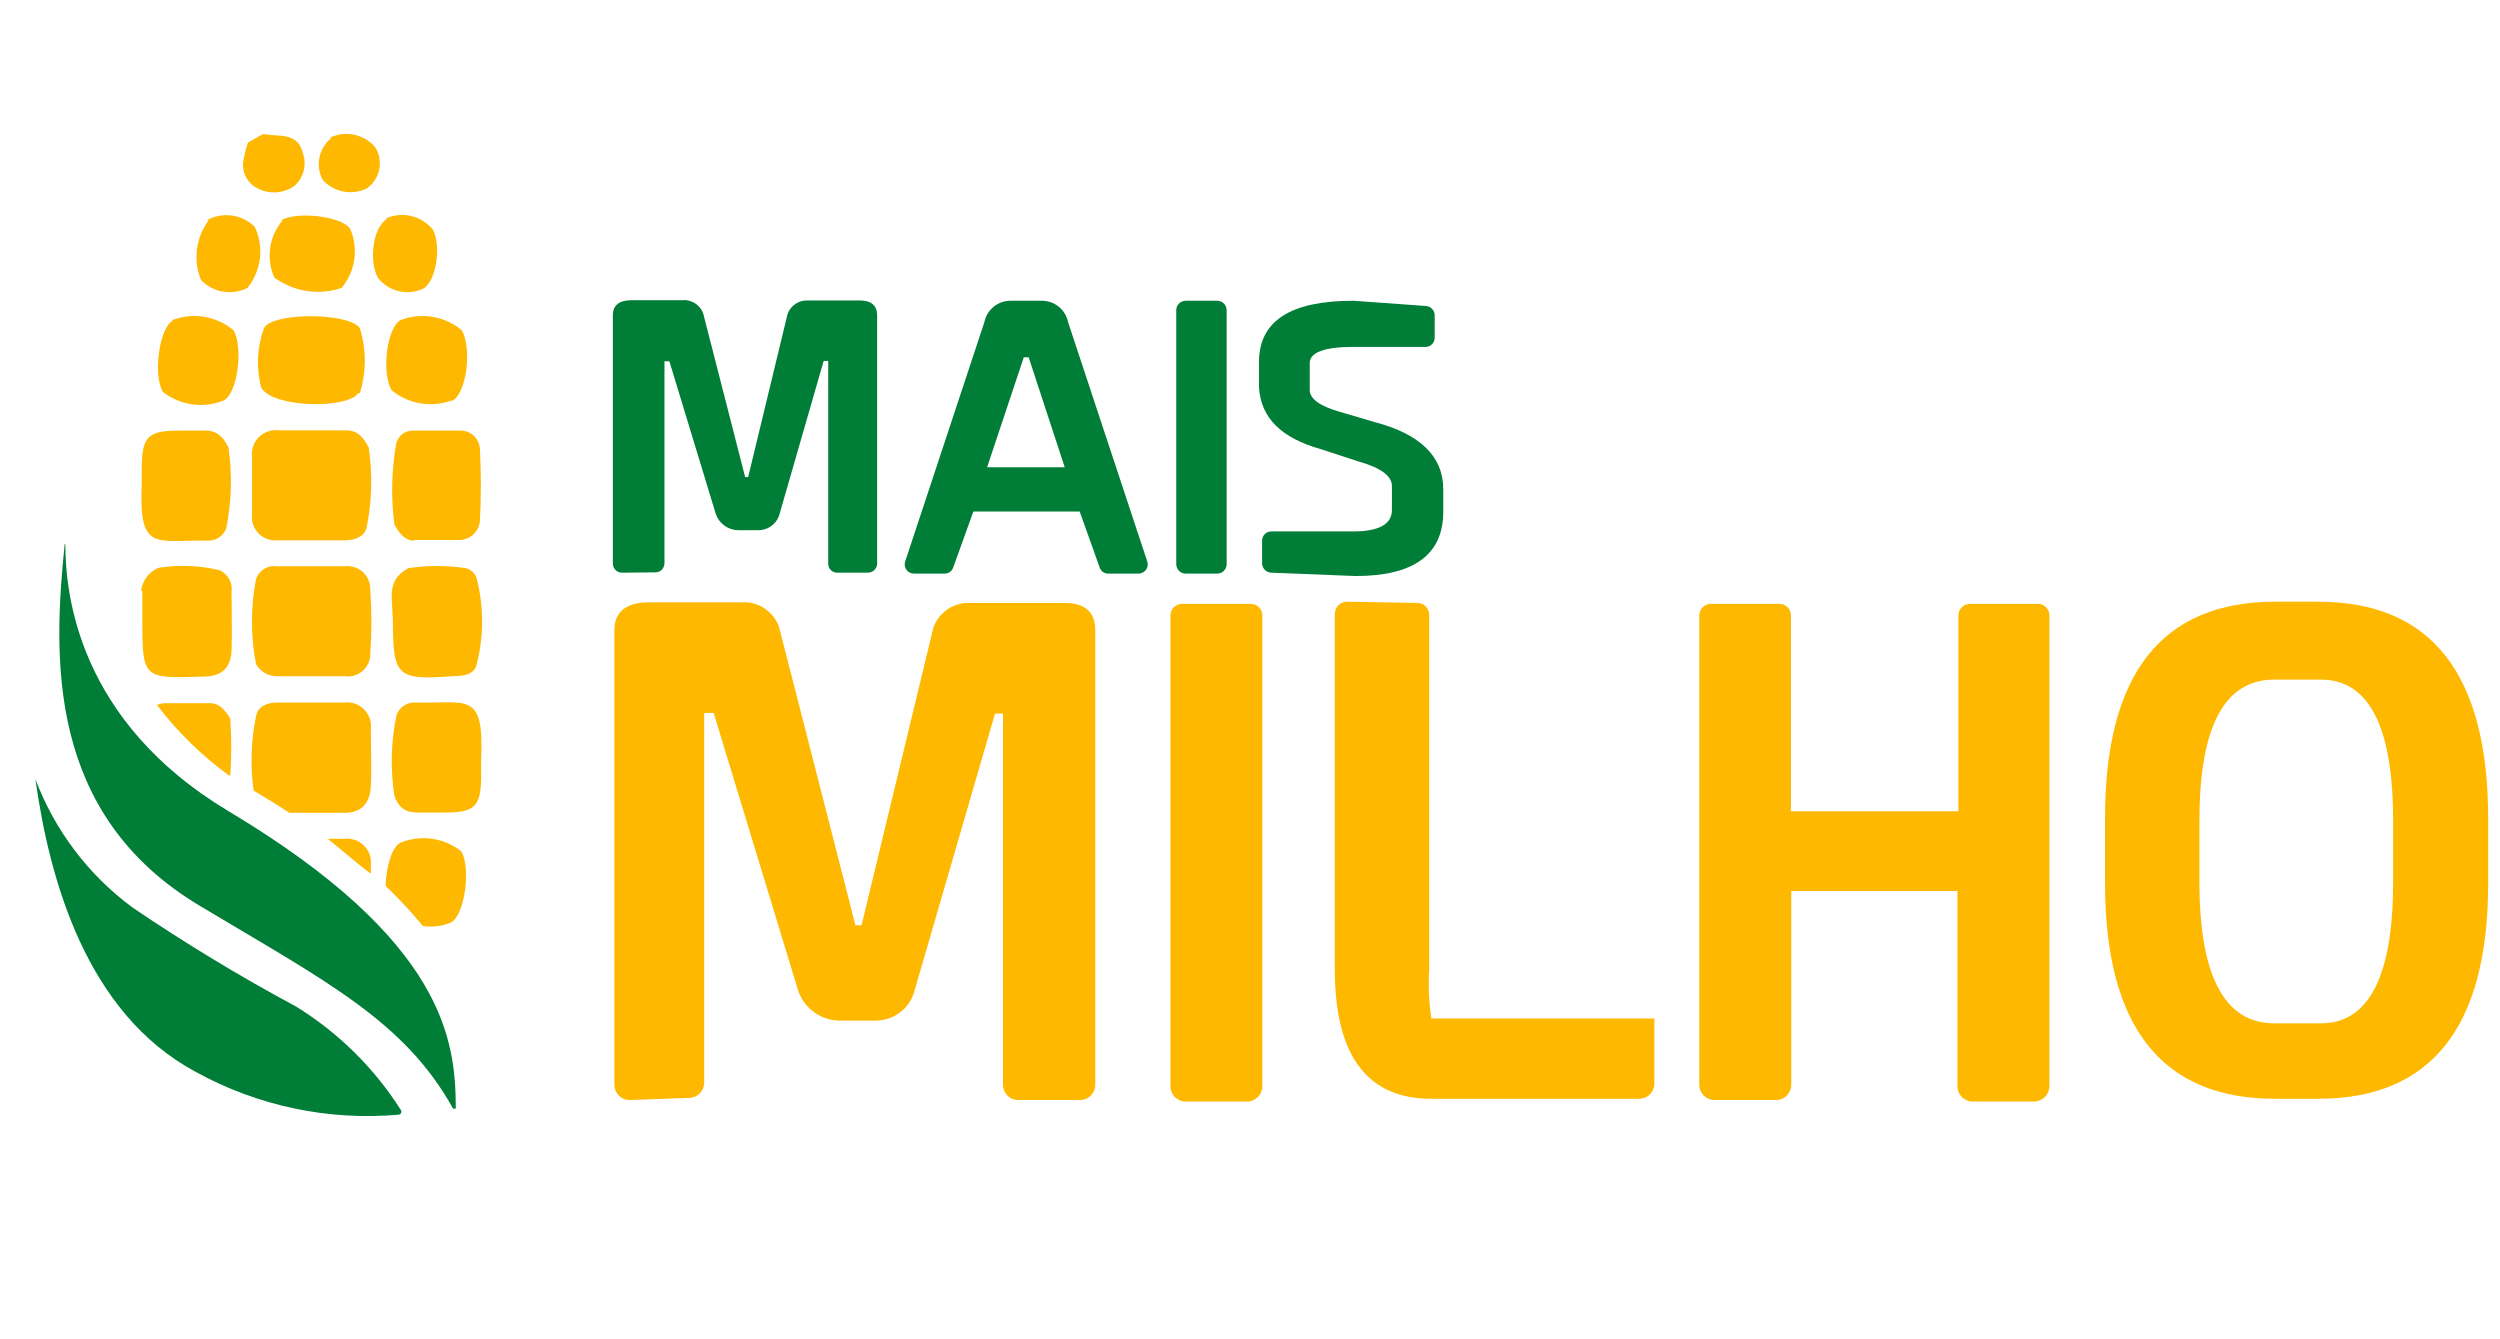
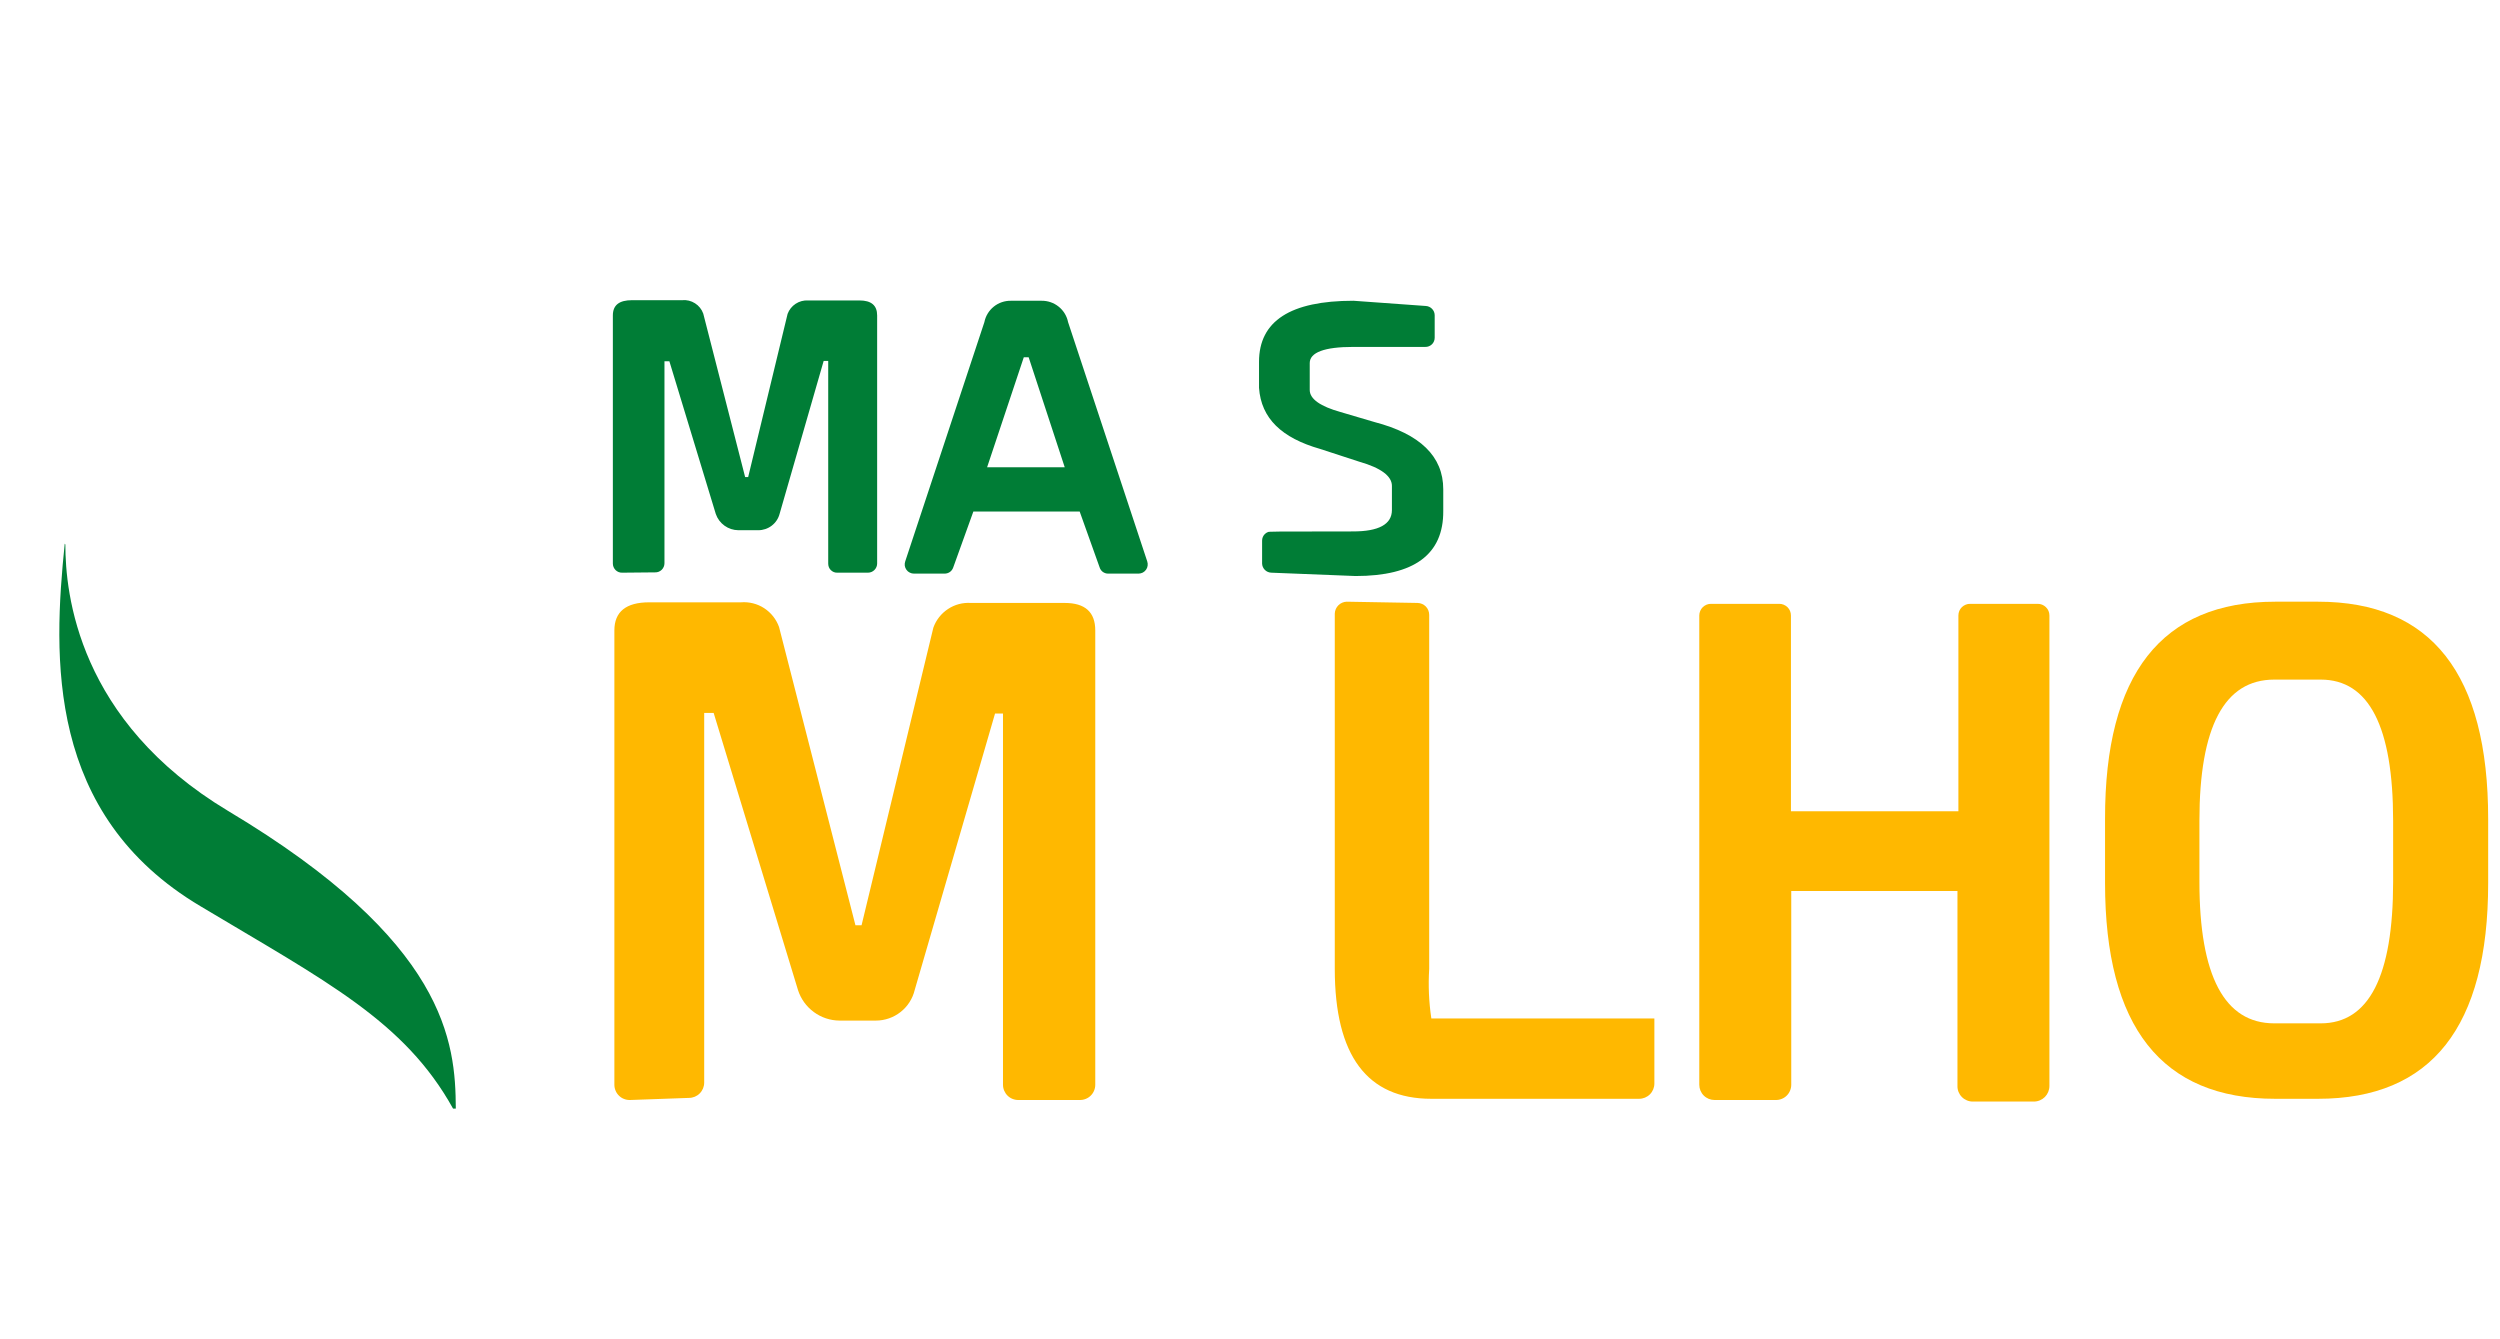
<svg xmlns="http://www.w3.org/2000/svg" width="56" height="30" viewBox="0 0 56 30" fill="none">
  <path d="M14.111 24.64C14.065 24.641 14.02 24.633 13.978 24.616C13.935 24.6 13.897 24.575 13.865 24.543C13.832 24.511 13.806 24.473 13.789 24.431C13.771 24.389 13.762 24.344 13.762 24.298V14.122C13.762 13.704 14.022 13.492 14.542 13.492H16.595C16.779 13.477 16.963 13.523 17.117 13.623C17.272 13.724 17.389 13.872 17.451 14.046L19.162 20.726H19.299L20.907 14.06C20.968 13.889 21.083 13.742 21.235 13.642C21.387 13.541 21.567 13.494 21.749 13.506H23.85C24.306 13.506 24.534 13.711 24.534 14.122V24.298C24.534 24.344 24.525 24.389 24.507 24.431C24.49 24.473 24.464 24.511 24.431 24.543C24.399 24.575 24.36 24.6 24.318 24.616C24.276 24.633 24.23 24.641 24.185 24.64H22.816C22.771 24.641 22.726 24.633 22.683 24.616C22.641 24.6 22.602 24.575 22.57 24.543C22.537 24.511 22.512 24.473 22.494 24.431C22.476 24.389 22.467 24.344 22.467 24.298V15.983H22.289L20.489 22.177C20.442 22.372 20.331 22.545 20.173 22.669C20.015 22.793 19.821 22.861 19.62 22.861H18.806C18.598 22.86 18.397 22.793 18.23 22.67C18.062 22.547 17.938 22.374 17.875 22.177L15.986 15.97H15.774V24.25C15.774 24.341 15.738 24.428 15.674 24.492C15.61 24.557 15.523 24.593 15.432 24.593L14.111 24.64Z" fill="#FFB800" />
-   <path d="M26.218 13.786V24.326C26.217 24.371 26.225 24.416 26.242 24.459C26.258 24.501 26.284 24.54 26.315 24.572C26.347 24.605 26.385 24.63 26.427 24.648C26.469 24.666 26.514 24.675 26.56 24.675H27.928C28.021 24.675 28.11 24.638 28.175 24.573C28.241 24.507 28.277 24.418 28.277 24.326V13.786C28.277 13.752 28.271 13.717 28.257 13.685C28.244 13.653 28.224 13.624 28.199 13.6C28.174 13.576 28.145 13.557 28.112 13.544C28.08 13.531 28.045 13.525 28.011 13.526H26.484C26.45 13.525 26.415 13.531 26.383 13.544C26.351 13.557 26.321 13.576 26.296 13.6C26.271 13.624 26.252 13.653 26.238 13.685C26.224 13.717 26.218 13.752 26.218 13.786Z" fill="#FFB800" />
  <path d="M30.166 13.478C30.096 13.48 30.029 13.509 29.98 13.558C29.93 13.608 29.901 13.675 29.899 13.745V21.704C29.899 23.648 30.625 24.613 32.062 24.613H36.716C36.807 24.613 36.894 24.577 36.958 24.513C37.022 24.449 37.058 24.362 37.058 24.271V22.813H32.062C32.007 22.446 31.991 22.075 32.014 21.704V13.773C32.014 13.703 31.987 13.636 31.939 13.586C31.89 13.536 31.824 13.508 31.754 13.506L30.166 13.478Z" fill="#FFB800" />
  <path d="M38.064 13.786V24.298C38.064 24.389 38.1 24.476 38.164 24.54C38.229 24.605 38.316 24.64 38.406 24.64H39.775C39.821 24.641 39.866 24.633 39.908 24.616C39.95 24.6 39.989 24.575 40.021 24.543C40.054 24.511 40.08 24.473 40.097 24.431C40.115 24.389 40.124 24.344 40.124 24.298V19.959H43.847V24.326C43.846 24.371 43.854 24.416 43.871 24.459C43.888 24.501 43.913 24.54 43.945 24.572C43.977 24.605 44.015 24.63 44.057 24.648C44.099 24.666 44.144 24.675 44.189 24.675H45.558C45.651 24.675 45.739 24.638 45.805 24.573C45.87 24.507 45.907 24.418 45.907 24.326V13.786C45.907 13.752 45.9 13.717 45.887 13.685C45.873 13.653 45.853 13.624 45.828 13.6C45.804 13.576 45.774 13.557 45.742 13.544C45.709 13.531 45.675 13.525 45.64 13.526H44.135C44.1 13.525 44.065 13.531 44.033 13.544C44.001 13.557 43.971 13.576 43.946 13.6C43.921 13.624 43.902 13.653 43.888 13.685C43.875 13.717 43.868 13.752 43.868 13.786V18.173H40.117V13.786C40.117 13.752 40.11 13.717 40.097 13.685C40.083 13.653 40.063 13.624 40.039 13.6C40.014 13.576 39.984 13.557 39.952 13.544C39.92 13.531 39.885 13.525 39.85 13.526H38.331C38.296 13.525 38.262 13.531 38.229 13.544C38.197 13.557 38.168 13.576 38.143 13.6C38.118 13.624 38.098 13.653 38.085 13.685C38.071 13.717 38.064 13.752 38.064 13.786Z" fill="#FFB800" />
  <path d="M51.923 13.478H50.965C48.419 13.478 47.148 15.1 47.153 18.344V19.781C47.153 23.003 48.423 24.613 50.965 24.613H51.923C54.464 24.613 55.735 23.003 55.735 19.781V18.344C55.735 15.1 54.464 13.478 51.923 13.478ZM53.606 19.754C53.606 21.862 53.066 22.923 51.984 22.923H50.944C49.829 22.923 49.267 21.862 49.267 19.754V18.385C49.267 16.277 49.826 15.223 50.944 15.223H51.984C53.066 15.223 53.606 16.277 53.606 18.385V19.754Z" fill="#FFB800" />
  <path d="M13.94 12.828C13.912 12.829 13.885 12.825 13.859 12.815C13.833 12.805 13.81 12.79 13.79 12.771C13.77 12.751 13.755 12.728 13.744 12.703C13.733 12.678 13.728 12.65 13.728 12.623V7.066C13.728 6.833 13.871 6.724 14.159 6.724H15.281C15.382 6.714 15.483 6.739 15.569 6.794C15.654 6.848 15.719 6.929 15.753 7.025L16.691 10.686H16.759L17.642 7.031C17.676 6.939 17.739 6.859 17.822 6.805C17.904 6.751 18.002 6.724 18.101 6.73H19.251C19.517 6.73 19.648 6.84 19.648 7.066V12.623C19.648 12.677 19.626 12.729 19.587 12.768C19.549 12.806 19.497 12.828 19.442 12.828H18.758C18.731 12.829 18.703 12.825 18.678 12.815C18.653 12.805 18.63 12.789 18.61 12.77C18.591 12.751 18.576 12.728 18.566 12.703C18.556 12.677 18.552 12.65 18.552 12.623V8.085H18.45L17.464 11.507C17.437 11.613 17.375 11.707 17.288 11.774C17.201 11.841 17.095 11.877 16.985 11.877H16.541C16.429 11.876 16.32 11.841 16.23 11.776C16.139 11.711 16.071 11.62 16.034 11.514L14.994 8.092H14.884V12.616C14.884 12.644 14.879 12.671 14.868 12.696C14.857 12.722 14.841 12.745 14.822 12.764C14.802 12.783 14.778 12.798 14.753 12.808C14.727 12.818 14.7 12.822 14.672 12.821L13.94 12.828Z" fill="#007D36" />
-   <path d="M27.265 6.737H26.56C26.443 6.737 26.348 6.832 26.348 6.949V12.636C26.348 12.754 26.443 12.849 26.56 12.849H27.265C27.382 12.849 27.477 12.754 27.477 12.636V6.949C27.477 6.832 27.382 6.737 27.265 6.737Z" fill="#007D36" />
-   <path d="M30.317 6.737C28.907 6.737 28.202 7.189 28.202 8.106V8.688C28.25 9.372 28.709 9.81 29.571 10.056L30.454 10.344C30.933 10.481 31.179 10.665 31.179 10.884V11.425C31.179 11.747 30.878 11.904 30.31 11.904H28.483C28.455 11.903 28.428 11.908 28.402 11.918C28.376 11.928 28.353 11.943 28.333 11.962C28.313 11.981 28.298 12.004 28.287 12.029C28.276 12.055 28.271 12.082 28.271 12.11V12.623C28.272 12.677 28.295 12.728 28.333 12.766C28.371 12.804 28.422 12.826 28.476 12.828L30.365 12.903C31.679 12.903 32.336 12.418 32.329 11.446V10.96C32.329 10.221 31.809 9.721 30.789 9.454L30.023 9.228C29.585 9.105 29.338 8.941 29.338 8.736V8.133C29.338 7.894 29.667 7.771 30.31 7.771H31.925C31.953 7.772 31.98 7.767 32.006 7.757C32.032 7.747 32.055 7.732 32.075 7.713C32.095 7.694 32.111 7.671 32.121 7.645C32.132 7.62 32.137 7.593 32.137 7.565V7.059C32.136 7.006 32.115 6.956 32.078 6.918C32.041 6.88 31.992 6.857 31.939 6.854L30.317 6.737Z" fill="#007D36" />
+   <path d="M30.317 6.737C28.907 6.737 28.202 7.189 28.202 8.106V8.688C28.25 9.372 28.709 9.81 29.571 10.056L30.454 10.344C30.933 10.481 31.179 10.665 31.179 10.884V11.425C31.179 11.747 30.878 11.904 30.31 11.904C28.455 11.903 28.428 11.908 28.402 11.918C28.376 11.928 28.353 11.943 28.333 11.962C28.313 11.981 28.298 12.004 28.287 12.029C28.276 12.055 28.271 12.082 28.271 12.11V12.623C28.272 12.677 28.295 12.728 28.333 12.766C28.371 12.804 28.422 12.826 28.476 12.828L30.365 12.903C31.679 12.903 32.336 12.418 32.329 11.446V10.96C32.329 10.221 31.809 9.721 30.789 9.454L30.023 9.228C29.585 9.105 29.338 8.941 29.338 8.736V8.133C29.338 7.894 29.667 7.771 30.31 7.771H31.925C31.953 7.772 31.98 7.767 32.006 7.757C32.032 7.747 32.055 7.732 32.075 7.713C32.095 7.694 32.111 7.671 32.121 7.645C32.132 7.62 32.137 7.593 32.137 7.565V7.059C32.136 7.006 32.115 6.956 32.078 6.918C32.041 6.88 31.992 6.857 31.939 6.854L30.317 6.737Z" fill="#007D36" />
  <path d="M25.698 12.575L23.925 7.216C23.898 7.079 23.823 6.956 23.714 6.869C23.605 6.781 23.469 6.735 23.329 6.737H22.645C22.505 6.735 22.369 6.781 22.26 6.869C22.152 6.956 22.077 7.079 22.05 7.216L20.277 12.575C20.266 12.606 20.263 12.64 20.267 12.673C20.272 12.706 20.285 12.737 20.305 12.764C20.324 12.791 20.35 12.813 20.38 12.827C20.409 12.842 20.442 12.85 20.476 12.849H21.16C21.202 12.849 21.244 12.836 21.278 12.812C21.313 12.787 21.338 12.752 21.352 12.712L21.803 11.459H24.185L24.63 12.705C24.642 12.746 24.667 12.783 24.701 12.809C24.736 12.835 24.778 12.849 24.822 12.849H25.506C25.538 12.848 25.571 12.84 25.6 12.825C25.628 12.81 25.653 12.788 25.672 12.761C25.691 12.734 25.703 12.704 25.707 12.671C25.712 12.639 25.708 12.606 25.698 12.575ZM22.111 10.467L22.933 8.003H23.042L23.85 10.467H22.111Z" fill="#007D36" />
-   <path d="M0.793 17.454C1.227 18.602 1.982 19.6 2.969 20.329C4.151 21.13 5.373 21.871 6.631 22.546C7.582 23.133 8.388 23.928 8.985 24.873C8.989 24.883 8.991 24.894 8.991 24.904C8.99 24.915 8.987 24.926 8.982 24.935C8.977 24.944 8.969 24.952 8.96 24.958C8.951 24.964 8.941 24.968 8.93 24.969C7.354 25.108 5.772 24.775 4.386 24.011C1.929 22.697 1.108 19.699 0.793 17.454Z" fill="#007D36" />
  <path d="M1.464 12.198C1.464 13.293 1.744 16.147 5.111 18.166C10.011 21.095 10.203 23.347 10.21 24.832H10.148C9.06 22.868 7.294 21.978 4.495 20.302C1.032 18.248 1.19 14.717 1.45 12.178L1.464 12.198Z" fill="#007D36" />
-   <path d="M5.898 3.001C6.234 3.076 6.665 2.939 6.788 3.438C6.83 3.565 6.835 3.701 6.801 3.83C6.767 3.959 6.696 4.075 6.596 4.164C6.475 4.25 6.331 4.3 6.182 4.309C6.034 4.317 5.885 4.284 5.755 4.212C5.635 4.148 5.542 4.045 5.489 3.921C5.437 3.796 5.429 3.657 5.467 3.527C5.486 3.413 5.516 3.301 5.556 3.192L5.898 3.001ZM7.726 9.639H6.234C6.154 9.63 6.074 9.64 5.999 9.666C5.923 9.693 5.855 9.736 5.798 9.792C5.742 9.849 5.699 9.917 5.672 9.992C5.646 10.068 5.637 10.148 5.645 10.227C5.645 10.659 5.645 11.09 5.645 11.521C5.636 11.6 5.645 11.68 5.672 11.755C5.699 11.831 5.742 11.899 5.798 11.954C5.855 12.011 5.924 12.053 5.999 12.079C6.074 12.104 6.155 12.113 6.234 12.103H7.726C7.945 12.103 8.157 12.027 8.212 11.822C8.332 11.229 8.348 10.62 8.259 10.022C8.102 9.721 7.952 9.632 7.719 9.639H7.726ZM7.733 15.148C7.803 15.157 7.875 15.151 7.943 15.129C8.011 15.108 8.073 15.073 8.126 15.026C8.179 14.978 8.222 14.92 8.251 14.855C8.28 14.79 8.294 14.72 8.294 14.649C8.328 14.17 8.328 13.69 8.294 13.211C8.297 13.14 8.285 13.068 8.258 13.001C8.231 12.934 8.191 12.874 8.139 12.824C8.087 12.774 8.025 12.736 7.958 12.712C7.89 12.688 7.818 12.678 7.746 12.684H6.206C6.106 12.669 6.004 12.69 5.918 12.742C5.832 12.795 5.767 12.876 5.734 12.972C5.614 13.6 5.614 14.246 5.734 14.874C5.784 14.962 5.857 15.034 5.945 15.082C6.033 15.131 6.133 15.154 6.234 15.148H7.733ZM9.286 12.096C9.621 12.096 9.97 12.096 10.278 12.096C10.398 12.098 10.515 12.053 10.603 11.972C10.691 11.89 10.744 11.778 10.751 11.658C10.778 11.129 10.778 10.599 10.751 10.07C10.749 9.959 10.705 9.853 10.627 9.774C10.549 9.695 10.444 9.649 10.333 9.646C9.97 9.646 9.608 9.646 9.245 9.646C9.16 9.645 9.077 9.673 9.01 9.725C8.943 9.777 8.896 9.851 8.875 9.933C8.77 10.532 8.756 11.144 8.834 11.747C8.951 11.966 9.081 12.11 9.279 12.11L9.286 12.096ZM3.188 13.239C3.188 13.437 3.188 13.636 3.188 13.834C3.188 15.203 3.188 15.203 4.557 15.155C4.981 15.155 5.173 14.95 5.187 14.56C5.2 14.169 5.187 13.697 5.187 13.266C5.202 13.166 5.184 13.064 5.136 12.975C5.088 12.886 5.012 12.815 4.92 12.773C4.472 12.665 4.006 12.646 3.551 12.719C3.445 12.762 3.353 12.834 3.285 12.925C3.216 13.017 3.173 13.125 3.161 13.239H3.188ZM8.8 13.814C8.8 15.182 8.869 15.244 10.23 15.141C10.429 15.141 10.621 15.087 10.675 14.895C10.84 14.255 10.84 13.584 10.675 12.944C10.655 12.89 10.623 12.842 10.58 12.804C10.537 12.766 10.485 12.739 10.429 12.726C10.005 12.664 9.574 12.664 9.149 12.726C8.636 12.999 8.8 13.43 8.793 13.814H8.8ZM4.639 9.646H3.996C3.311 9.646 3.181 9.79 3.175 10.46C3.175 10.59 3.175 10.72 3.175 10.85C3.106 12.377 3.496 12.089 4.639 12.11C4.732 12.117 4.824 12.093 4.902 12.042C4.98 11.991 5.039 11.916 5.07 11.829C5.188 11.234 5.204 10.623 5.118 10.022C4.974 9.735 4.824 9.653 4.632 9.646H4.639ZM8.061 8.804C8.208 8.332 8.208 7.826 8.061 7.353C7.828 6.997 6.09 6.99 5.912 7.353C5.757 7.779 5.735 8.242 5.851 8.681C6.097 9.139 7.787 9.167 8.027 8.804H8.061ZM3.88 7.175C3.572 7.326 3.421 8.387 3.647 8.777C3.837 8.927 4.065 9.024 4.305 9.058C4.546 9.092 4.791 9.061 5.016 8.968C5.317 8.804 5.454 7.812 5.235 7.401C5.045 7.241 4.816 7.136 4.571 7.096C4.326 7.056 4.076 7.084 3.845 7.175H3.88ZM10.135 8.975C10.443 8.811 10.579 7.839 10.347 7.401C10.16 7.244 9.935 7.139 9.694 7.098C9.453 7.057 9.206 7.082 8.978 7.168C8.67 7.326 8.54 8.318 8.766 8.736C8.948 8.888 9.167 8.99 9.401 9.032C9.636 9.074 9.876 9.055 10.101 8.975H10.135ZM6.33 4.937C6.181 5.111 6.085 5.324 6.052 5.55C6.019 5.777 6.052 6.008 6.145 6.217C6.359 6.374 6.607 6.477 6.869 6.518C7.131 6.558 7.399 6.535 7.65 6.45C7.804 6.269 7.903 6.048 7.936 5.813C7.97 5.579 7.938 5.339 7.842 5.122C7.65 4.841 6.638 4.725 6.295 4.937H6.33ZM4.673 4.937C4.532 5.126 4.442 5.348 4.413 5.582C4.383 5.816 4.413 6.053 4.502 6.272C4.634 6.409 4.806 6.5 4.993 6.532C5.18 6.564 5.373 6.535 5.543 6.45C5.696 6.26 5.793 6.031 5.822 5.789C5.851 5.547 5.811 5.301 5.707 5.081C5.569 4.944 5.39 4.856 5.198 4.829C5.006 4.802 4.81 4.837 4.639 4.93L4.673 4.937ZM8.677 4.903C8.369 5.06 8.246 5.813 8.465 6.224C8.581 6.371 8.743 6.476 8.925 6.52C9.108 6.565 9.3 6.547 9.471 6.47C9.765 6.32 9.895 5.533 9.697 5.143C9.572 4.99 9.4 4.883 9.208 4.838C9.016 4.794 8.815 4.814 8.636 4.896L8.677 4.903ZM7.425 3.089C7.288 3.198 7.193 3.352 7.157 3.523C7.121 3.694 7.145 3.872 7.226 4.027C7.348 4.163 7.511 4.255 7.69 4.29C7.869 4.325 8.055 4.3 8.218 4.219C8.362 4.118 8.461 3.965 8.495 3.794C8.53 3.622 8.497 3.443 8.403 3.295C8.281 3.154 8.115 3.056 7.932 3.018C7.75 2.98 7.559 3.002 7.39 3.083L7.425 3.089ZM9.313 18.201H9.957C10.641 18.201 10.771 18.064 10.778 17.393C10.778 17.263 10.778 17.126 10.778 16.996C10.846 15.47 10.456 15.764 9.313 15.737C9.221 15.73 9.128 15.754 9.051 15.804C8.973 15.855 8.913 15.93 8.882 16.017C8.758 16.612 8.742 17.224 8.834 17.824C8.93 18.098 9.081 18.187 9.279 18.194L9.313 18.201ZM5.159 17.372C5.187 16.949 5.187 16.523 5.159 16.099C5.029 15.88 4.899 15.751 4.701 15.751C4.365 15.751 4.016 15.751 3.702 15.751C3.638 15.753 3.575 15.767 3.517 15.791C3.972 16.392 4.514 16.923 5.125 17.366L5.159 17.372ZM5.7 17.721C5.974 17.886 6.234 18.043 6.48 18.207H7.719C8.116 18.207 8.287 17.975 8.307 17.612C8.328 17.249 8.307 16.75 8.307 16.325C8.316 16.245 8.307 16.164 8.28 16.088C8.253 16.012 8.209 15.944 8.152 15.887C8.095 15.83 8.025 15.787 7.949 15.761C7.873 15.735 7.792 15.727 7.712 15.737H6.22C6.001 15.737 5.796 15.805 5.741 16.017C5.623 16.568 5.602 17.136 5.679 17.694L5.7 17.721ZM8.307 19.556C8.307 19.494 8.307 19.432 8.307 19.371C8.315 19.291 8.305 19.211 8.278 19.136C8.25 19.061 8.206 18.993 8.149 18.937C8.092 18.881 8.023 18.839 7.947 18.814C7.872 18.788 7.791 18.779 7.712 18.789H7.342C7.657 19.042 7.952 19.302 8.273 19.549L8.307 19.556ZM9.505 20.746C9.707 20.771 9.913 20.743 10.101 20.664C10.402 20.514 10.559 19.46 10.333 19.07C10.143 18.919 9.915 18.822 9.675 18.788C9.434 18.755 9.189 18.786 8.964 18.878C8.773 18.981 8.65 19.432 8.636 19.843C8.931 20.125 9.21 20.425 9.471 20.74L9.505 20.746Z" fill="#FFB800" />
</svg>